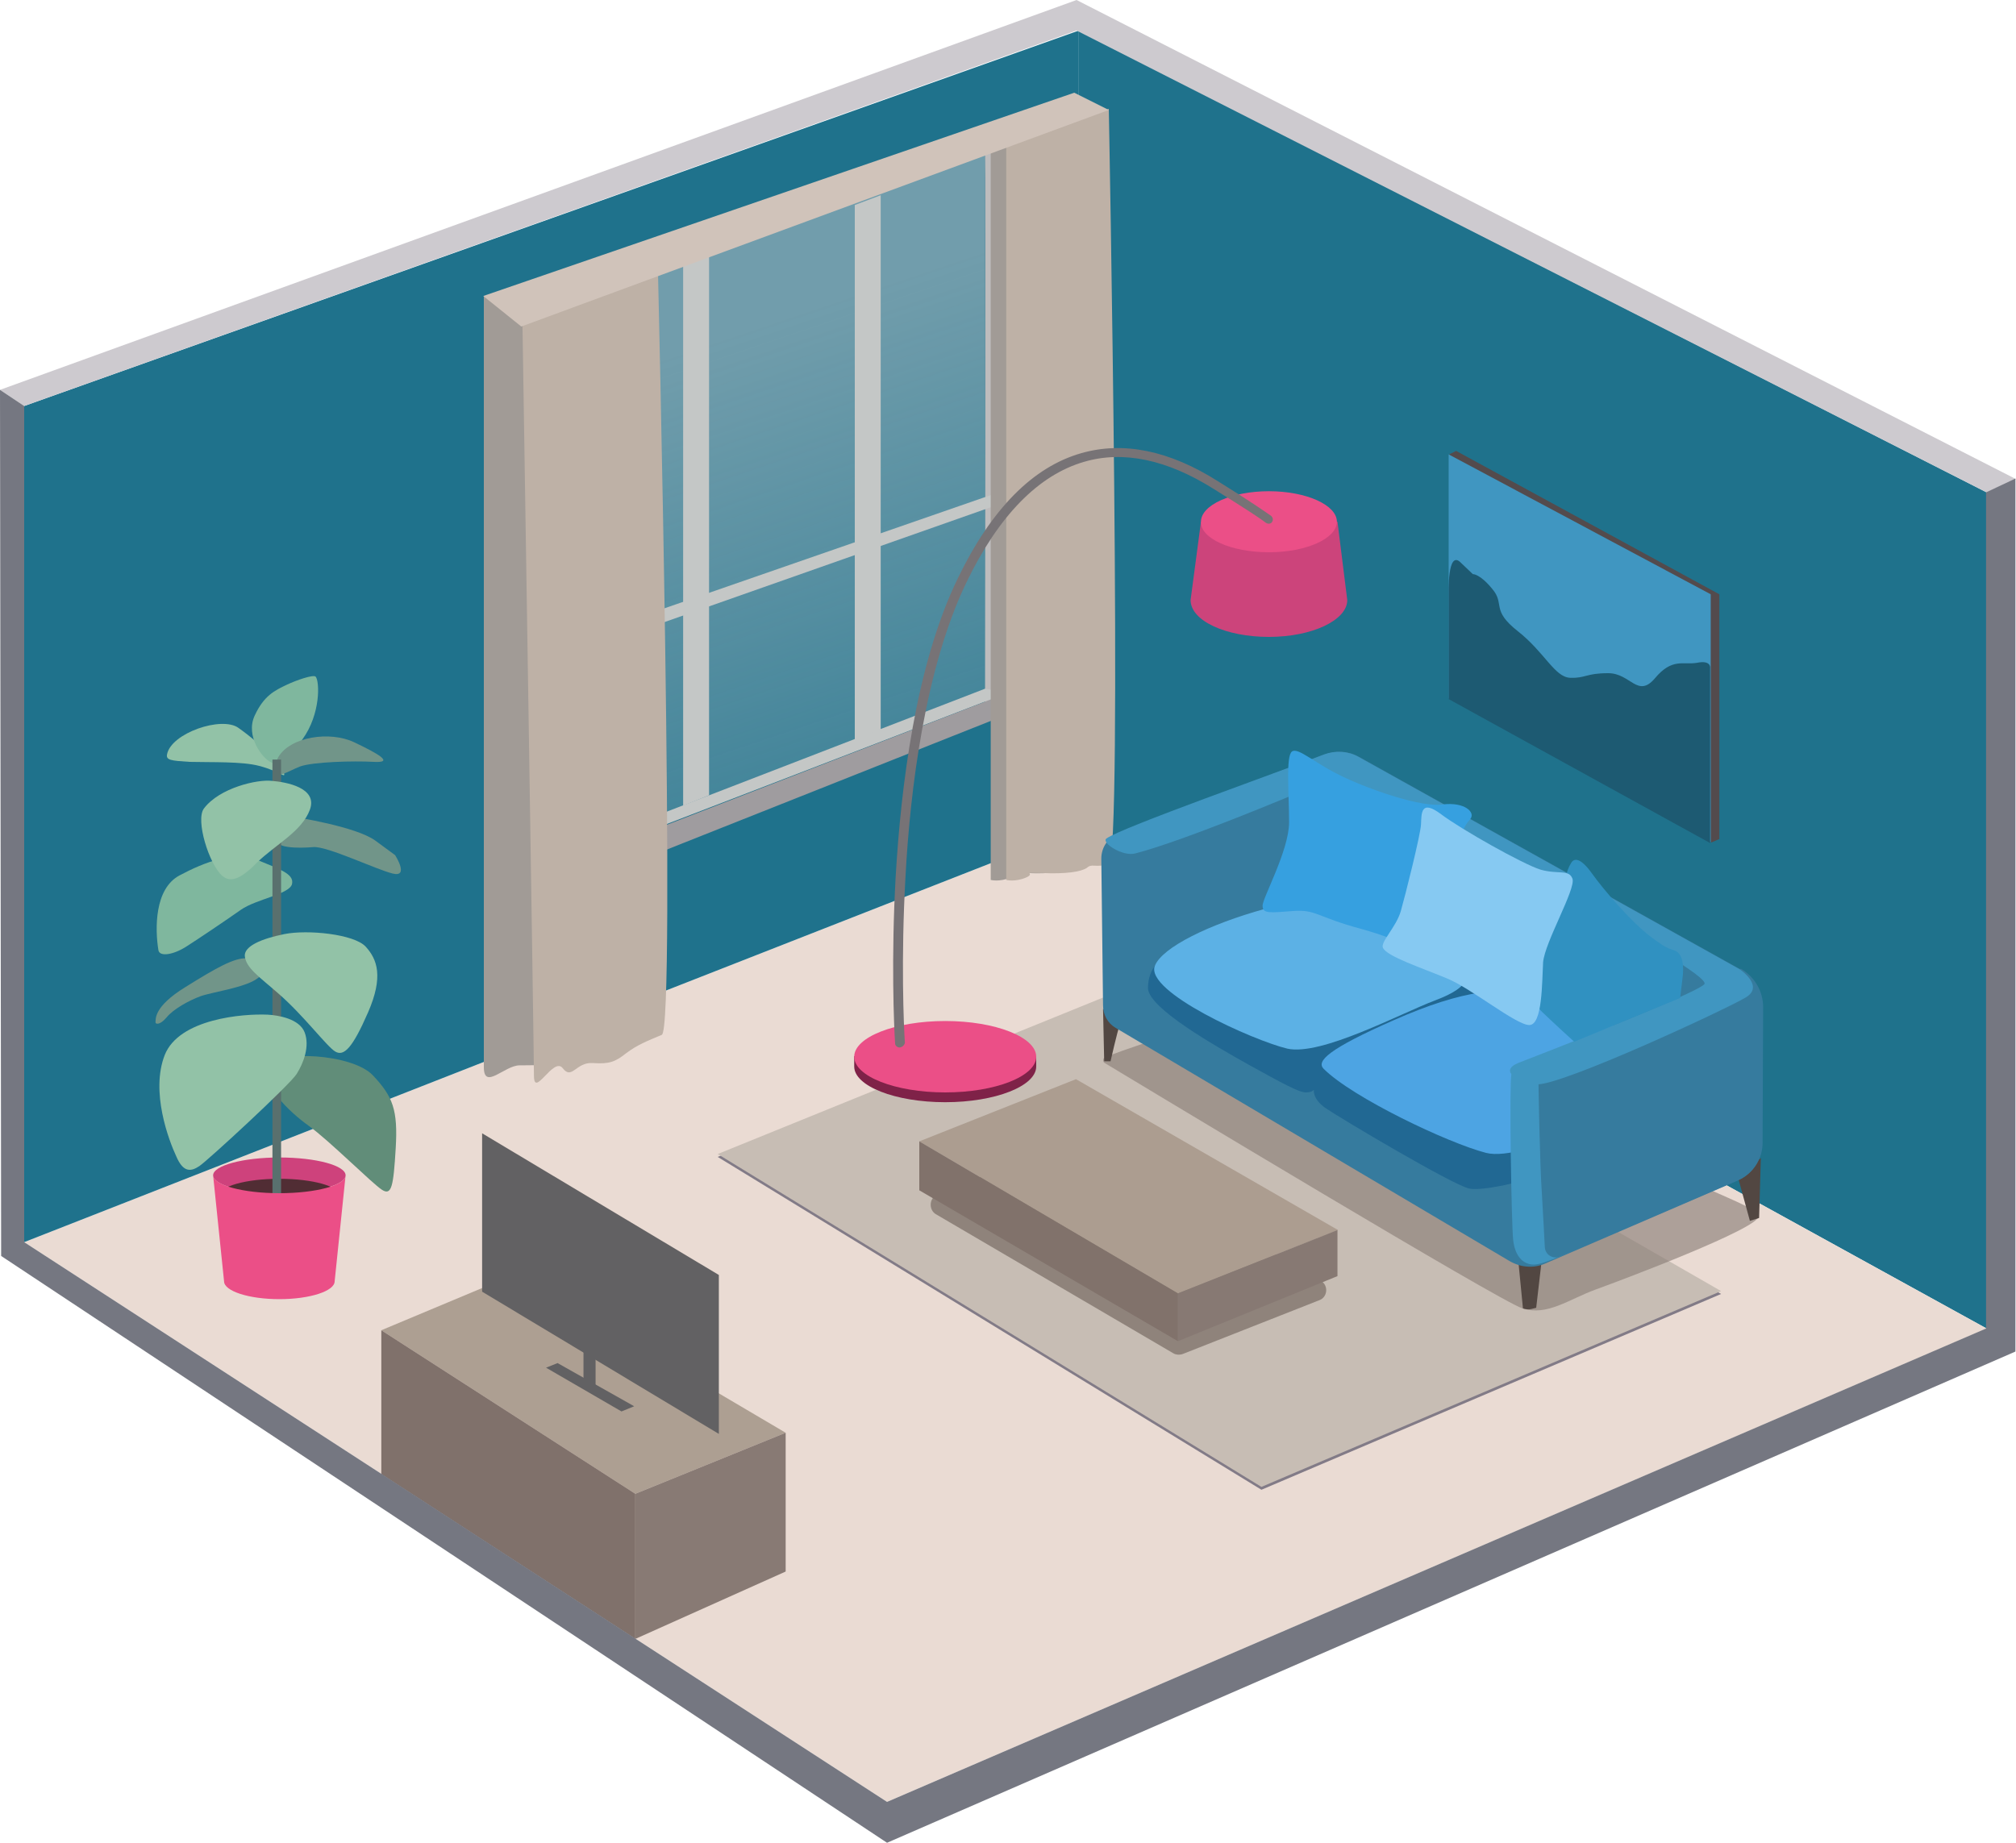
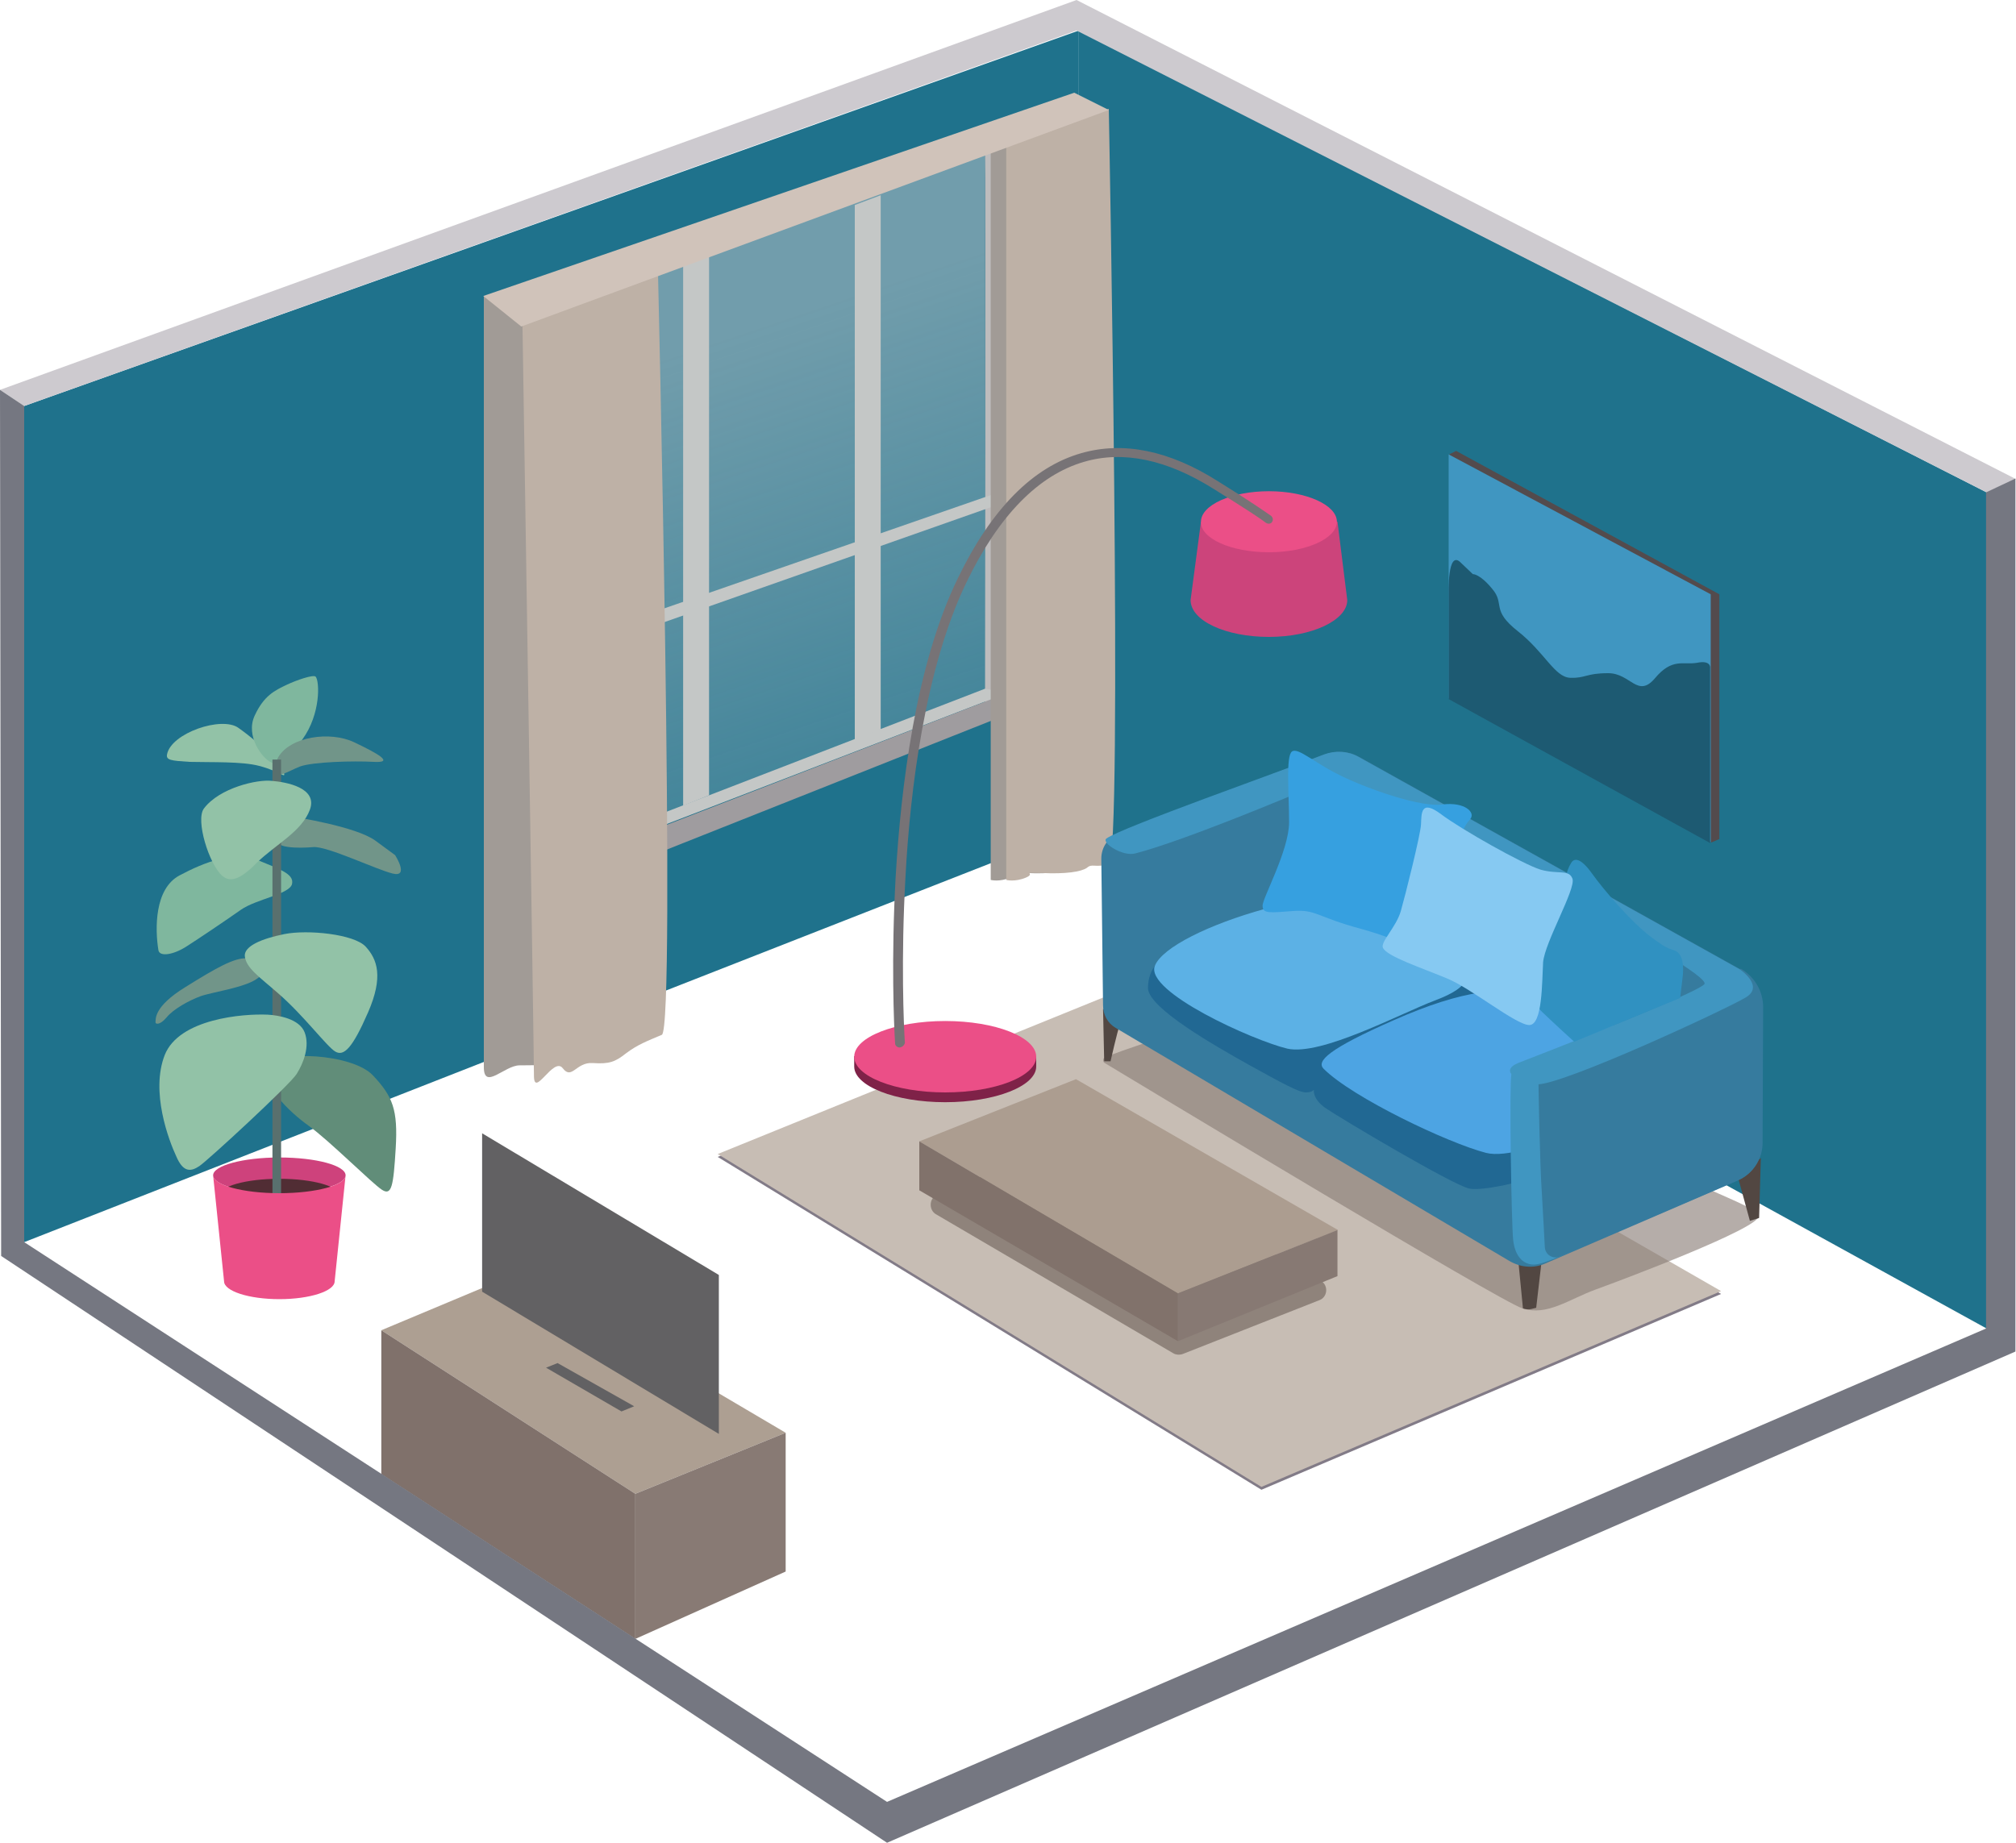
<svg xmlns="http://www.w3.org/2000/svg" version="1.1" id="Слой_1" x="0px" y="0px" viewBox="0 0 350 320" style="enable-background:new 0 0 350 320;" xml:space="preserve">
  <style type="text/css">
	.st0{fill:#1F728C;}
	.st1{fill:#EADBD3;}
	.st2{fill:#827B87;}
	.st3{fill:#C7BDB4;}
	.st4{fill:#CE427C;}
	.st5{fill:#512D34;}
	.st6{fill:#618D79;}
	.st7{fill:#7FB79E;}
	.st8{fill:#719589;}
	.st9{fill:#92C2A7;}
	.st10{fill:#59706E;}
	.st11{fill:#EB4F87;}
	.st12{opacity:0.48;fill:url(#SVGID_1_);enable-background:new    ;}
	.st13{fill:#C4C7C6;}
	.st14{fill:#AD9F92;}
	.st15{fill:#887A74;}
	.st16{fill:#80716B;}
	.st17{fill:#626163;}
	.st18{fill:#534B4D;}
	.st19{fill:#4096C1;}
	.st20{fill:#1D5A72;}
	.st21{fill:#BEBCBD;}
	.st22{fill:#9F9C9F;}
	.st23{fill:#A19B96;}
	.st24{fill:#BEB1A6;}
	.st25{fill:#D0C3BA;}
	.st26{fill:#CC447B;}
	.st27{fill:#7F2248;}
	.st28{fill:#777376;}
	.st29{fill:#CDCACF;}
	.st30{opacity:0.35;fill:#261812;enable-background:new    ;}
	.st31{fill:#AC9D90;}
	.st32{fill:#877973;}
	.st33{fill:#81726B;}
	.st34{opacity:0.63;fill:#8A7E77;enable-background:new    ;}
	.st35{fill:#524742;}
	.st36{fill:#367B9E;}
	.st37{fill:#216893;}
	.st38{fill:#5CB1E5;}
	.st39{fill:#4DA4E3;}
	.st40{fill:#36A0E0;}
	.st41{fill:#3091C1;}
	.st42{fill:#86C9F2;}
	.st43{fill:#757781;}
</style>
  <path class="st0" d="M187.3,5.3v138.6l157.6,86.8V85.5L187.3,5.3z" />
-   <path class="st1" d="M344.9,230.7l-157.6-86.8L4.2,215.7L154,312.9L344.9,230.7z" />
  <path class="st0" d="M187.3,143.9L4.2,215.7V70.5L187.3,5.3V143.9z" />
  <path class="st2" d="M124.6,200.9l77.8-31.6l96.4,55.4l-79.8,34L124.6,200.9z" />
  <path class="st3" d="M124.6,200.4l77.8-31.6l96.4,55.4l-79.8,34L124.6,200.4z" />
  <path class="st4" d="M48.5,207.2c6.3,0,11.5-1.4,11.5-3.1c0-1.7-5.1-3.1-11.5-3.1c-6.3,0-11.5,1.4-11.5,3.1  C37,205.8,42.1,207.2,48.5,207.2z" />
  <path class="st5" d="M48.5,210.7c5.8,0,10.5-1.3,10.5-3c0-1.7-4.7-3-10.5-3S38,206,38,207.7C38,209.4,42.7,210.7,48.5,210.7z" />
  <path class="st6" d="M64.7,186.7c3.5,3.7,4.4,6,4,12.7c-0.4,6.6-0.7,8.3-2.4,7.2c-1.7-1.1-9.2-8.6-12.7-11.1  c-3.5-2.5-8.3-7.2-7-10.2C48,182.2,61.2,183,64.7,186.7z" />
  <path class="st7" d="M27.5,165c-0.6-3.7-0.7-10.7,3.7-13c4.3-2.3,9.6-4.3,13.4-2.7c3.8,1.6,6.5,2.4,6.1,4.2  c-0.4,1.8-6.2,2.6-8.9,4.5c-2.7,1.9-7.3,5-9.5,6.4C30.1,165.8,27.7,166.2,27.5,165z" />
  <path class="st8" d="M50.8,141.8c0.4,0.1,11,1.7,14.4,4.2c3.4,2.5,3.4,2.5,3.4,2.5s2.5,3.9-0.4,3.2c-2.9-0.7-11.4-4.8-13.8-4.6  c-2.4,0.2-7.1,0.3-6.5-1.7C48.5,143.5,50.3,141.8,50.8,141.8z" />
  <path class="st9" d="M29,131c0.7-3.7,9.5-6.7,12.4-4.6c4.5,3.2,7.6,6.7,7.9,7.8c0.3,1.1-0.5-0.2-4.3-1.2c-3-0.8-8.3-0.6-12.1-0.7  C29.7,132.1,28.8,132,29,131z" />
  <path class="st7" d="M52.5,128.4c-2.1,3-3.8,4.7-5.4,4c-1.6-0.7-4.5-4.6-2.9-8.1c1.6-3.5,3.5-4.4,5.6-5.4c1.7-0.8,4.6-1.8,5-1.4  C55.5,118.3,55.7,124,52.5,128.4z" />
  <path class="st8" d="M61.5,128.9c4.2,2,7,3.6,3.4,3.4c-3.6-0.2-10.6,0-12.8,0.8c-2.1,0.8-4.2,2.4-4,0.4s-0.1-1.5,0.2-2  C50.4,127.9,57.3,126.9,61.5,128.9z" />
  <path class="st10" d="M48.8,131.9h-1.5v76.5h1.5V131.9z" />
  <path class="st9" d="M46.5,176.2c-4.3-0.2-15.4,0.7-17.9,7c-2.5,6.4,0.7,14.8,2,17.6c1.2,2.8,2.5,2.7,4,1.7c1.5-1,15.7-14.1,16.9-16  c1.2-1.9,2.3-4.8,1.4-7.2C52,176.9,48.3,176.3,46.5,176.2z" />
  <path class="st8" d="M27,177.4c0.1-0.3-0.5-2.5,5.2-6c5.6-3.5,8.4-5,10.5-5s4.2,2,2,3.5c-2.1,1.6-8,2.4-9.9,3.1  c-1.9,0.7-4.7,2.2-5.9,3.7C27.7,178.1,26.9,177.9,27,177.4z" />
  <path class="st9" d="M42.5,166c-0.1-1.7,2.9-3,6.9-3.8c4-0.8,12.1,0,14.1,2.2c2,2.2,3.1,5.2,0.4,11.4c-2.7,6.2-4.2,7.7-5.7,6.8  s-5.5-6.3-9.9-10.1C45,169.6,42.7,168.1,42.5,166z" />
  <path class="st9" d="M38.6,152.1c-2.3-2-4.7-9.7-3.2-11.7c2.7-3.6,9.3-5.1,11.8-4.8c2.5,0.2,8,1.2,6.6,5c-1.4,3.8-5.9,6-9.2,9.2  C41.4,153.1,39.8,153.1,38.6,152.1z" />
  <path class="st11" d="M38.9,222.5c0,1.7,4.3,3.1,9.6,3.1c5.3,0,9.6-1.4,9.6-3.1l1.9-18.4c0,1.7-5.1,3.1-11.5,3.1  c-6.3,0-11.5-1.4-11.5-3.1L38.9,222.5z" />
  <linearGradient id="SVGID_1_" gradientUnits="userSpaceOnUse" x1="115.107" y1="289.071" x2="167.879" y2="132.37" gradientTransform="matrix(1 0 0 -1 0 322)">
    <stop offset="0.167" style="stop-color:#CACCCE" />
    <stop offset="1" style="stop-color:#CACCCE;stop-opacity:0" />
  </linearGradient>
  <path class="st12" d="M171,26.7v93.1L96.2,149V53.7L171,26.7z" />
  <path class="st13" d="M152.9,126.7l0-92.8l-4.5,1.7l0,92.9L152.9,126.7z" />
  <path class="st13" d="M123.1,138.1l0-93.6l-4.5,1.7l0,93.7L123.1,138.1z" />
  <path class="st14" d="M136.4,248.8l-26.1,10.6L66.2,231l23.4-9.8L136.4,248.8z" />
  <path class="st15" d="M110.3,259.4v25.2l26.1-11.7v-24.1L110.3,259.4z" />
  <path class="st16" d="M66.2,231v25l44.1,28.6v-25.2L66.2,231z" />
  <path class="st17" d="M124.8,249l-41.1-24.7v-27.5l41.1,24.6V249z" />
  <path class="st17" d="M110.1,244.2l-2.2,0.9l-13.1-7.6l2-0.8L110.1,244.2z" />
-   <path class="st17" d="M103.4,240.8h-2.1v-10.8l2.1,1.4V240.8z" />
  <path class="st18" d="M297.1,146.3l1.4-0.6v-42.5l-45.7-24.9l-1.2,0.6L297.1,146.3z" />
  <path class="st19" d="M251.5,78.9v42.4l45.5,24.9v-43L251.5,78.9z" />
  <path class="st20" d="M251.5,103.4c0-0.6-0.2-7.8,2-5.8c2.2,2.1,2.2,2.1,2.2,2.1s1.2-0.1,3.4,2.6c2.2,2.6-0.3,3.6,4.4,7.3  c4.7,3.7,6.4,8,9.1,8.1s2.7-0.8,6.6-0.8c3.9,0,5.1,4.4,8.1,0.9c3-3.6,4.9-2.3,7.3-2.7c2.4-0.5,2.3,0.8,2.3,0.8v30.5l-45.4-25  L251.5,103.4L251.5,103.4z" />
  <path class="st21" d="M171,26.7c0.1,0,0,97.3,0,97.3s4.6,0.4,5.1,0.4s0-100.1,0-100.1L171,26.7z" />
  <path class="st13" d="M172.8,85.7L114.3,106v2.4l58.5-20.6V85.7z" />
  <path class="st13" d="M171,119.6l4,0.7l-79,30.4l0.2-2.2L171,119.6z" />
  <path class="st22" d="M175,120.3v3.7l-78.8,31.3v-4.5L175,120.3z" />
  <path class="st23" d="M172,25.4v127.4c0,0,1.5,0.4,3.4-0.4s-1.1-0.9,2.8-0.8c4,0.2,6.8-0.2,7.8-0.9c0.9-0.8,1.3,0,3.8-0.6  c2.5-0.6,0-131.2,0-131.2L172,25.4z" />
  <path class="st24" d="M174.7,25.4v127.4c0,0,1.5,0.4,3.4-0.4s-1.1-0.9,2.8-0.8c4,0.2,6.8-0.2,7.8-0.9c0.9-0.8,1.3,0,3.8-0.6  c2.5-0.6,0-131.2,0-131.2L174.7,25.4z" />
  <path class="st23" d="M109.6,44.4c0,0,3.3,132.4,0.3,133.6c-3,1.2-4.9,1.7-7.2,3.3c-2.3,1.5-3.7,4-7.1,3.8c-3.4-0.2-2.6-0.1-5.4-0.1  c-2.6,0-6.2,4.4-6.2,0.3c0-4,0-133.8,0-133.8L109.6,44.4z" />
  <path class="st24" d="M114.2,45.9c0,0,3.2,132.7,0.7,133.8c-2.6,1.1-4.2,1.7-6.2,3.2c-1.9,1.5-2.9,1.9-5.8,1.7  c-2.9-0.2-3.6,3-5.2,0.9c-1.6-2.1-5,5.3-5,1.3c0-4-2-130.9-2-130.9L114.2,45.9z" />
  <path class="st25" d="M83.9,51.4l102.6-35.3l6,3L90.5,56.7L83.9,51.4z" />
  <path class="st26" d="M206.7,104.2c0,3.6,6.1,6.4,13.6,6.4c7.5,0,13.6-2.9,13.6-6.4l-1.7-13.6h-23.7L206.7,104.2z" />
  <path class="st11" d="M220.3,95.9c6.5,0,11.8-2.4,11.8-5.3c0-2.9-5.3-5.3-11.8-5.3s-11.8,2.4-11.8,5.3  C208.4,93.5,213.7,95.9,220.3,95.9z" />
  <path class="st27" d="M148.3,185.2c0,3.4,7.1,6.2,15.8,6.2c8.7,0,15.8-2.8,15.8-6.2v-1.8h-31.6V185.2z" />
  <path class="st11" d="M164.1,189.7c8.7,0,15.8-2.8,15.8-6.2s-7.1-6.2-15.8-6.2s-15.8,2.8-15.8,6.2S155.4,189.7,164.1,189.7z" />
  <path class="st28" d="M156.2,181.9c-0.4,0-0.8-0.3-0.8-0.7c-0.2-3-0.7-14.8,0.1-29c0.9-15.3,3.4-36.6,10.8-51.8  c5.8-12,13-19.3,21.4-21.7c7.3-2.1,15.3-0.5,23.8,4.9c5.8,3.6,8.2,5.3,9.2,6c0.3,0.3,0.4,0.7,0.1,1.1c-0.2,0.3-0.7,0.3-1,0.1  c-0.9-0.7-3.3-2.3-9.1-5.9c-8.1-5.1-15.7-6.7-22.5-4.7c-7.9,2.3-14.8,9.3-20.4,20.9c-7.2,14.9-9.8,36.1-10.6,51.2  c-0.8,14.2-0.3,25.9-0.1,28.8C157,181.5,156.7,181.8,156.2,181.9z" />
  <path class="st29" d="M344.9,85.5l-158-80.2L4.2,70.5L0,67.7L186.9,0L350,83.2L344.9,85.5z" />
  <path class="st30" d="M162.8,207.4l23-9.2c0.5-0.2,1.2-0.2,1.7,0.1l41.8,24.1c1.4,0.8,1.2,2.9-0.3,3.4l-23.6,9.3  c-0.5,0.2-1.2,0.2-1.7-0.1l-41.3-24.2C161.2,210,161.3,208,162.8,207.4z" />
  <path class="st31" d="M159.6,198.2l27.2-10.8l45.5,26.2l-27.8,11L159.6,198.2z" />
  <path class="st32" d="M204.5,232.9l27.7-11.3v-8l-27.7,11V232.9z" />
  <path class="st33" d="M159.6,198.2l44.9,26.4v8.3l-44.9-26.2V198.2z" />
  <path class="st34" d="M191.8,184.6c-0.4-0.2-0.4-0.9,0.1-1c3-1.3,11.1-3.8,15.9-5.7c5.6-2.1,58.9,9.4,70.9,18.5  c12,9.1,26.5,12.7,26.6,14.8c0.1,2.1-23.5,11-28.2,12.7c-4.7,1.7-8.5,4.7-12.8,3.3C260.3,225.9,200.1,189.6,191.8,184.6z" />
  <path class="st35" d="M191.5,175.2l0.2,9.1h1.1c0,0,1.2-5.3,1.6-6.3C194.8,177,191.5,175.2,191.5,175.2z" />
  <path class="st35" d="M263.6,219l0.8,8.2c0,0,0.7,0.3,1.5,0.1c0.8-0.2,0.8-0.2,0.8-0.2l1-8.6L263.6,219z" />
  <path class="st35" d="M305.7,201.1l-0.3,10.4l-1.6,0.5l-2.1-7.7L305.7,201.1z" />
  <path class="st36" d="M191.2,149.1c0-1.9,1.1-3.6,2.9-4.3c7.6-3,28.1-10.9,35.9-13.8c1.9-0.7,4.1-0.6,5.9,0.4l66.2,36.9  c2.4,1.3,3.9,3.9,3.9,6.7l-0.1,23.8c-0.1,2.7-1.7,5.1-4.2,6.2l-33.4,14.4c-2,0.9-4.3,0.7-6.2-0.4l-68.4-40.5  c-1.4-0.8-2.2-2.3-2.2-3.9L191.2,149.1z" />
  <path class="st37" d="M203.4,164.9c-1.9,1.5-4.1,3.2-4.1,6.7c0.1,3.5,11.8,10.1,17.5,13.3c5.8,3.2,8.7,4.8,9.9,4.8s1.4-0.5,1.4-0.5  s-0.3,1.6,2,3.2c2.3,1.6,22.1,13.4,25,14c2.9,0.6,14.8-2.2,21.3-6.3c6.5-4.2,13.3-11.4,7.4-18.6c-5.9-7.2-42.1-22.5-49.1-23.7  C227.7,156.5,204.4,164,203.4,164.9z" />
  <path class="st38" d="M200.5,167.7c1.3-3.2,9.4-7.2,19.2-9.9c10.1-2.8,22.7,1.4,30.1,6.2c7.4,4.8,5.5,7.4-0.6,9.7  c-6.1,2.3-19.8,9.7-25.7,8.4C217.6,180.7,198.7,172.2,200.5,167.7z" />
  <path class="st39" d="M229.8,185.6c-1.3-1.3,0.7-3.4,12.3-8.5c11.6-5.1,19.4-6.3,26.6-3.8c7.2,2.5,16.2,5.5,16.5,12  c0.4,6.5-20.6,16.6-27.2,14.9C251.4,198.5,234.8,190.6,229.8,185.6z" />
  <path class="st19" d="M269.1,189c0,0-3-1.9-4-2.4c-1-0.6-2.3-1.9-2.7-0.1s0,26,0.3,28.8s1.7,4.3,3.6,4.3c1.9,0,7.3-2.7,9.4-3.7  C277.8,214.8,269.1,189,269.1,189z" />
  <path class="st36" d="M268.2,216.6c0.1,1.3,1.4,2.1,2.6,1.6l31-13.3c2.5-1.1,4.1-3.5,4.2-6.2l0.1-23.8c0-2.8-1.5-5.3-3.9-6.7  c0,0-3.9,6.2-17.8,11.2c-13.8,5-16.1,5.4-17.3,8.8c0,0,0.2,13.6,0.6,19.3C267.9,211.2,268.1,214.4,268.2,216.6z" />
  <path class="st19" d="M192.1,145.6c2.6-1.9,30.1-11.6,37.8-14.6c1.9-0.7,4.1-0.6,5.9,0.4l66.2,36.9c0,0,4.4,2.9,1.1,4.9  c-3.3,2-31.9,15.3-36.3,15.1c-2.3-0.1-7.2-2.2-3-3.8c4.2-1.6,30.8-12,32.1-13.6c1.7-2.1-48.1-28-60.4-34.8c-1.8-1-3.9-1.1-5.7-0.3  c-7,3-24.6,10.3-32.7,12.4C194.9,148.8,191.1,146.3,192.1,145.6z" />
  <path class="st40" d="M219.2,157.3c-0.1-1.2,4.6-9.6,4.6-14.5c0-4.9-0.6-11.5,0.5-12.3c1.1-0.8,4.1,2.2,9.1,4.5  c4.9,2.3,13.4,5.2,17,4.7c3.9-0.5,5.9,1.4,4.8,2.6c-1.1,1.2-2.2,3.4-3.2,9.9c-1,6.6,1.7,16.7-1.7,15.1c-3.4-1.6-6.1-3.8-14-6  c-7.8-2.1-7.8-3.4-11.8-3.1C220.5,158.5,219.2,158.7,219.2,157.3z" />
  <path class="st41" d="M272.8,149.8c0.5-0.8,1.6-0.9,3.6,1.9c2,2.8,6.7,8.3,10.1,10.9c3.4,2.6,3.4,2,4.5,2.6c1.1,0.6,1.4,2.4,1.1,4.7  s-0.4,3.4-0.4,3.4l-18.4,7.6c0,0-3.2-2.9-5.6-5.2c-2.4-2.3-2.1-10,1.4-17.1C272.6,151.3,271.6,151.8,272.8,149.8z" />
  <path class="st42" d="M240.1,164.6c-0.5-1,2.3-3.6,3.1-6.4c0.8-2.8,3.4-13.2,3.5-15c0.1-1.9-0.1-4.5,3.5-1.8  c3.6,2.7,14.1,8.6,17.2,9.6c3.1,0.9,5-0.1,5.6,1.6c0.6,1.8-4.8,11-5.1,14.5c-0.2,3.5-0.1,10.9-2.4,10.9c-2.3,0-10.1-6.4-14.3-8.1  C246.9,168.1,240.8,166.1,240.1,164.6z" />
  <path class="st43" d="M4.2,70.5v145.2L154,312.9l190.8-82.2V85.5l5.1-2.4v151.6L154,320L0.2,218.1L0,67.7L4.2,70.5z" />
</svg>